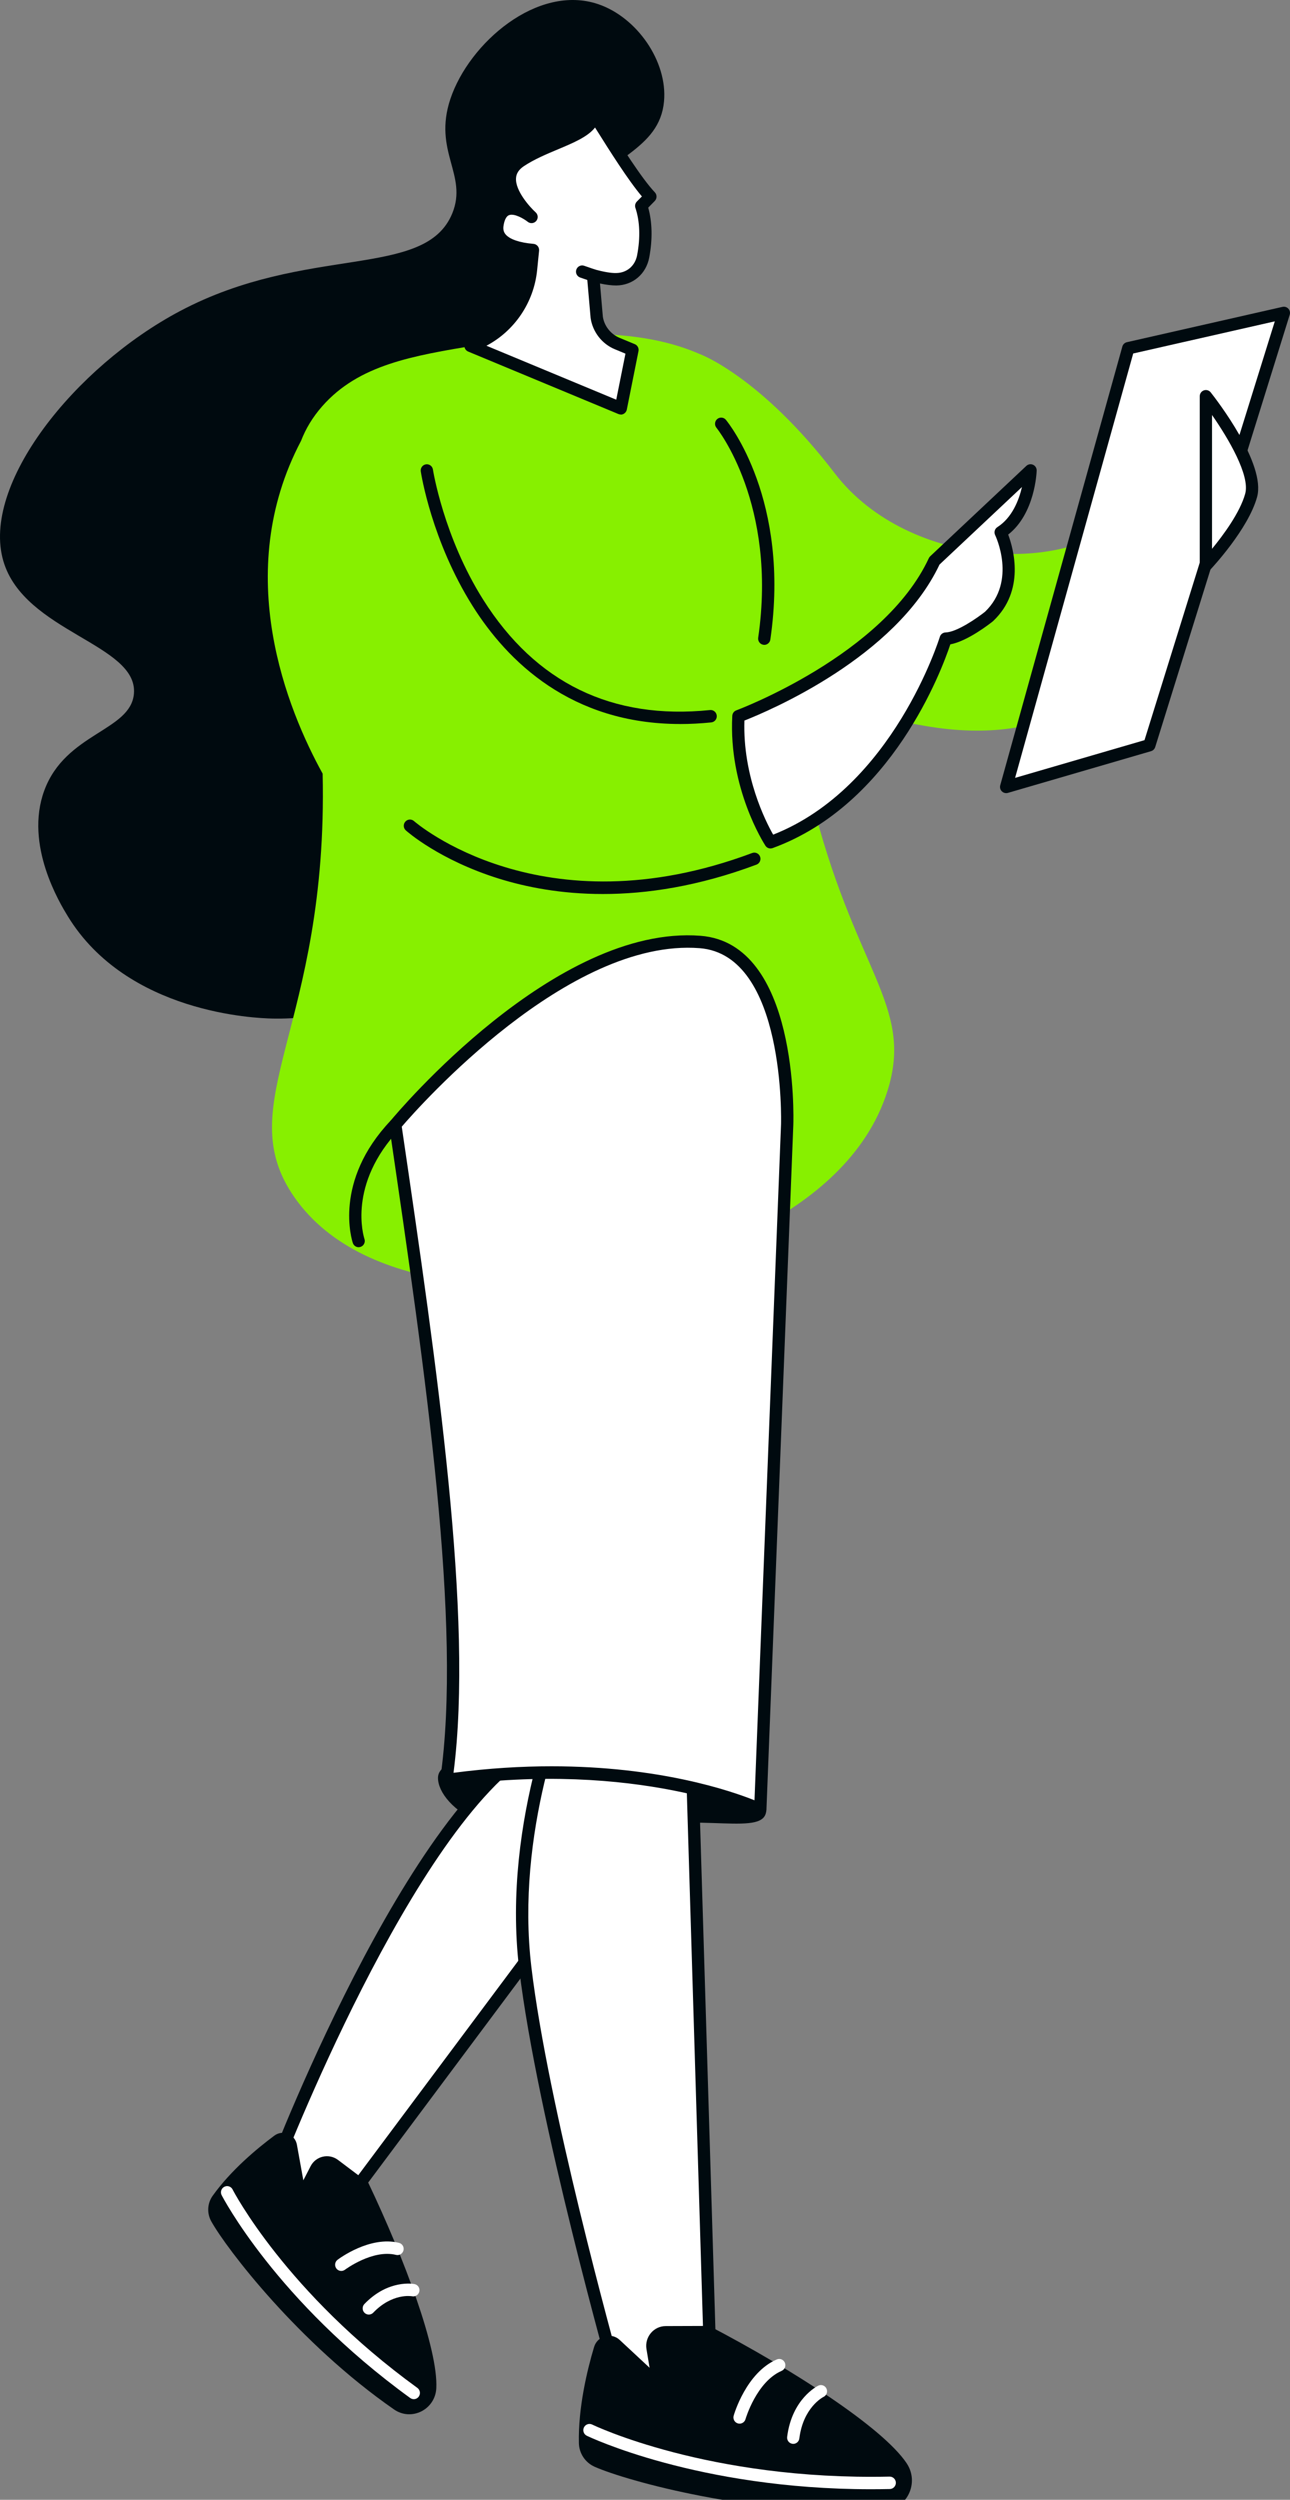
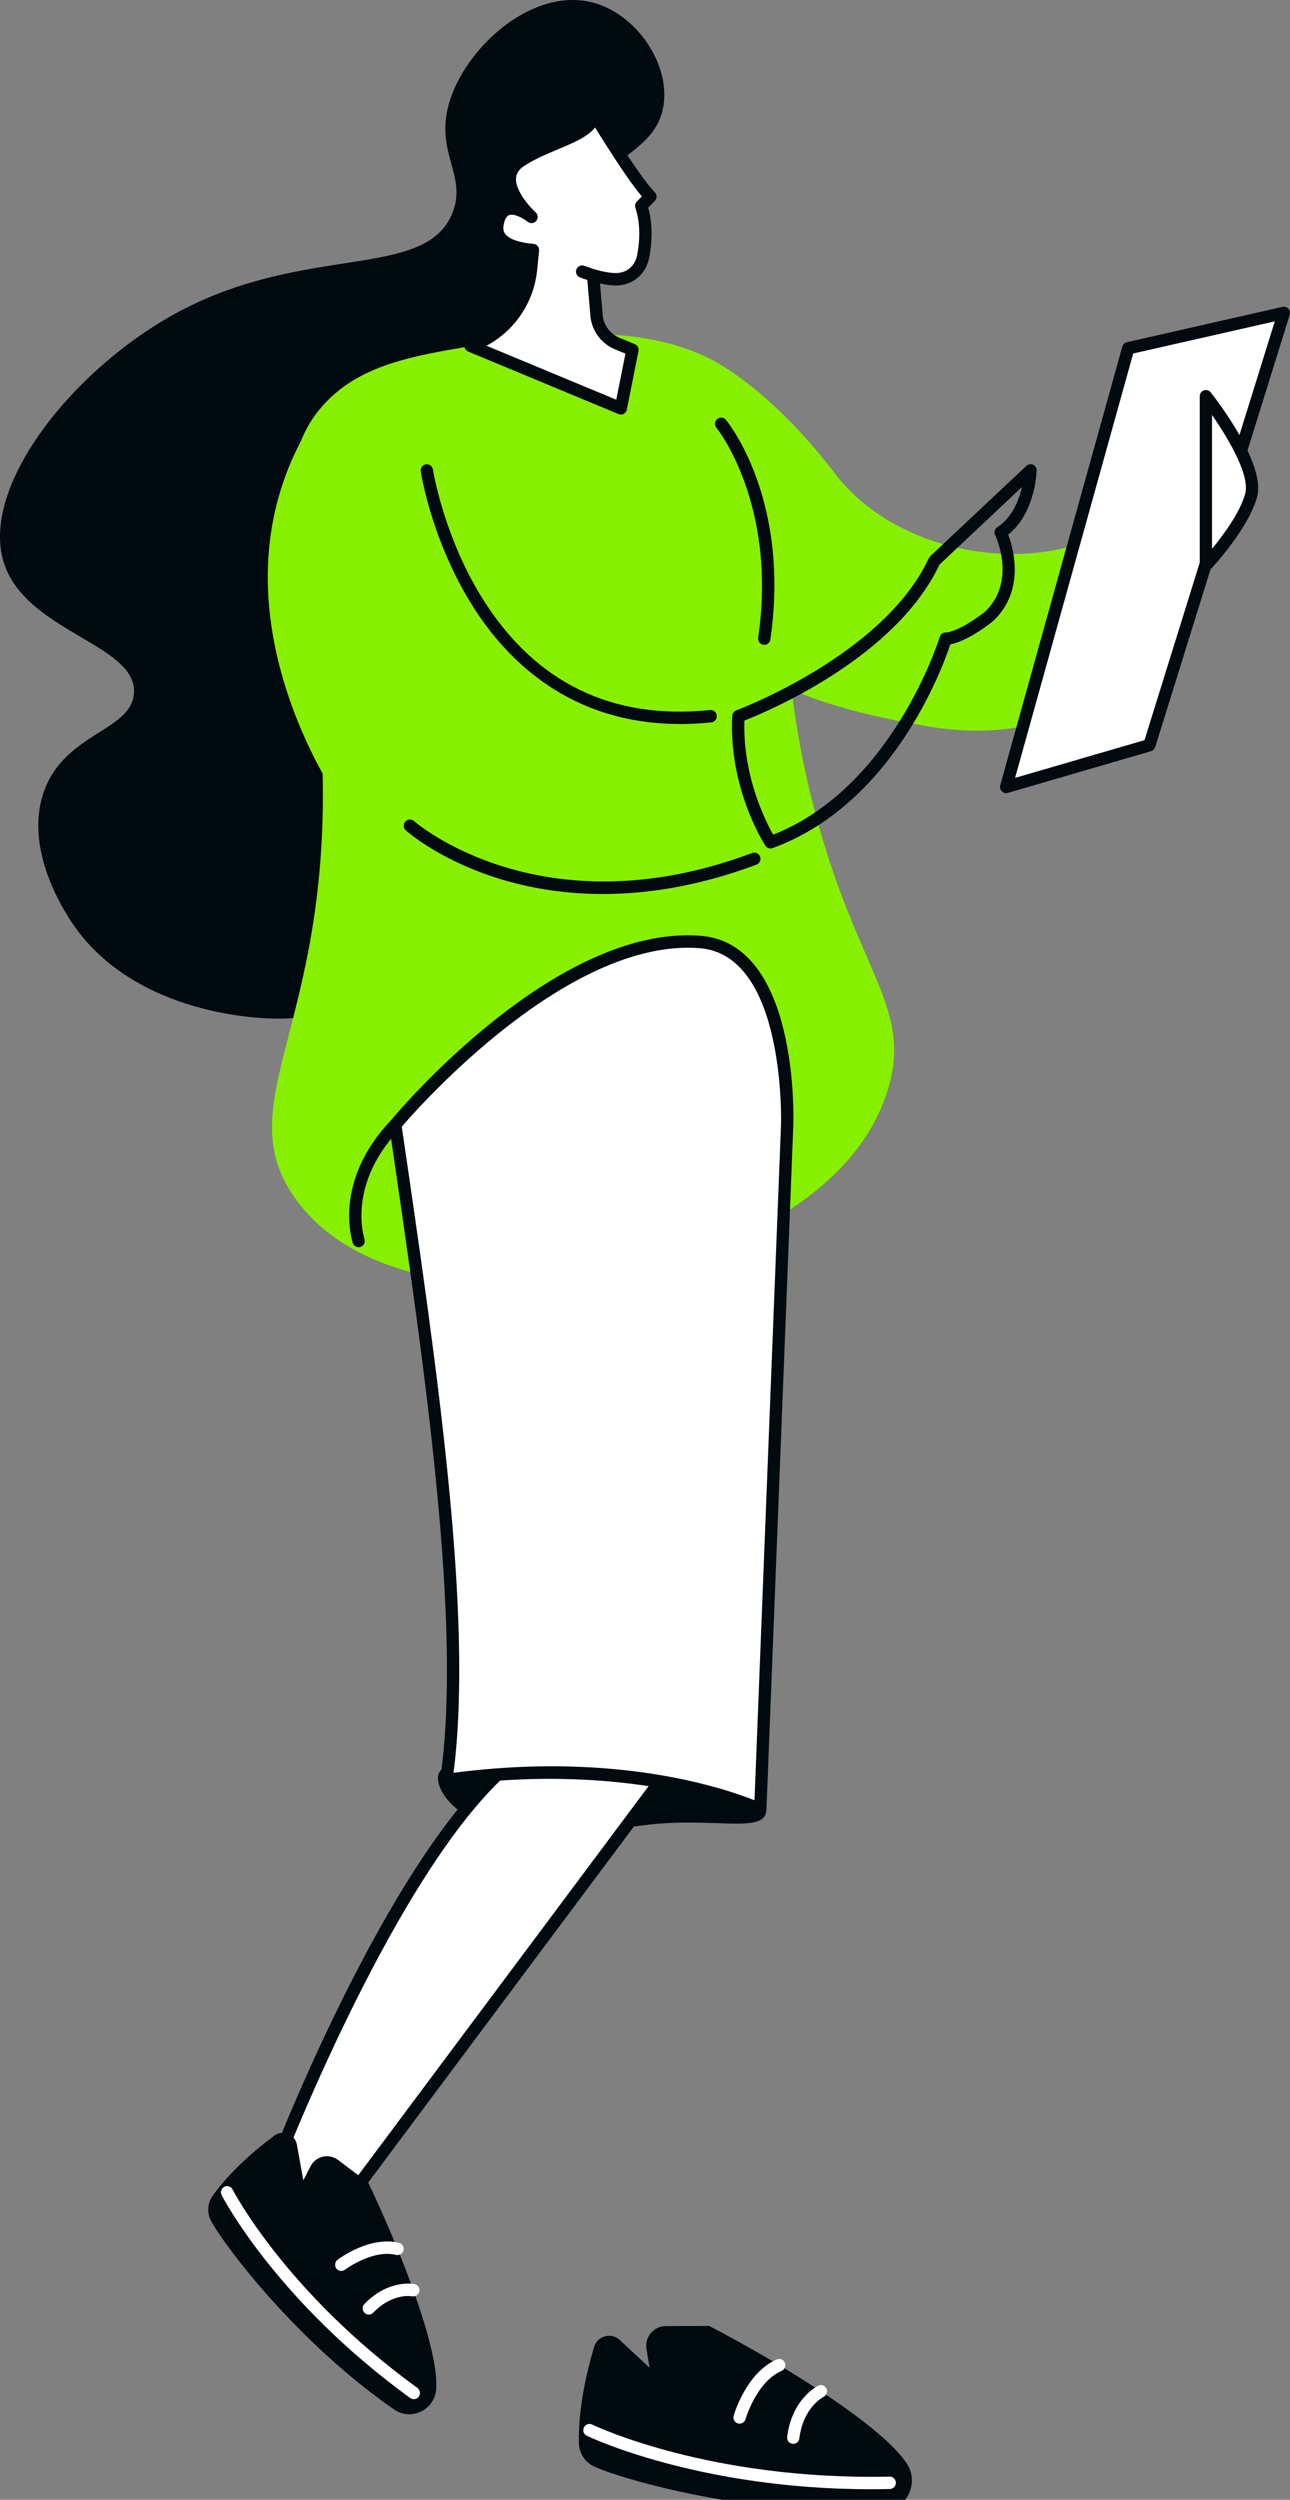
<svg xmlns="http://www.w3.org/2000/svg" width="221" height="428" viewBox="0 0 221 428" fill="none">
  <rect x="0" y="0" width="221" height="428" fill="#808080" stroke="none" />
  <path d="M83.998 158.884C75.84 165.278 63.768 174.746 46.632 174.389C43.917 174.332 21.784 173.535 11.605 156.856C10.266 154.662 4.166 144.662 7.583 135.36C11.22 125.453 22.41 125.179 22.944 118.764C23.652 110.254 4.161 108.236 0.579 96.079C-3.284 82.969 12.775 62.824 30.84 53.258C52.598 41.737 72.839 47.919 77.487 36.522C80.18 29.916 74.152 25.948 77.159 16.941C80.365 7.339 92.114 -2.812 102.499 0.717C109.112 2.967 114.376 10.5 113.76 17.344C113.006 25.725 103.981 26.992 98.882 34.375C85.87 53.211 120.091 80.444 113.673 116.053C109.569 138.826 90.929 153.441 83.998 158.874V158.884Z" fill="#000A0F" />
  <path d="M119.847 60.62C119.847 60.62 130.226 64.345 143.012 81.04C155.797 97.734 184.58 98.671 193.886 87.201C203.193 75.732 202.177 72.56 202.177 72.56L205.574 82.395C205.574 82.395 202.844 131.925 158.526 124.295C149.404 122.722 136.311 119.799 130.934 115.039C110.196 96.669 119.842 60.62 119.842 60.62H119.847Z" fill="#87F000" />
  <path d="M138.882 136.102C128.923 95.175 141.534 77.931 127.261 65.282C114.199 53.704 91.573 57.455 81.778 59.074C70.671 60.916 61.471 62.437 55.212 69.545C53.55 71.434 52.37 73.41 51.564 75.51V75.5C39.61 98.201 49.297 121.631 55.274 132.459C56.259 175.87 39.22 188.912 50.441 204.991C62.59 222.4 92.624 221.525 108.401 218.054C113.937 216.838 144.956 209.311 152.042 186.77C156.685 171.99 146.198 166.17 138.882 136.096V136.102Z" fill="#87F000" />
-   <path d="M126.512 122.619C126.512 122.619 152.098 113.214 160.087 96.022L176.556 80.549C176.556 80.549 176.325 88.03 171.431 91.154C171.431 91.154 175.627 99.68 169.435 105.562C169.435 105.562 164.786 109.287 162.021 109.354C162.021 109.354 153.91 136.22 132.012 144.218C132.012 144.218 125.861 134.792 126.512 122.629V122.619Z" fill="white" />
  <path d="M132.01 145.273C131.661 145.273 131.327 145.103 131.127 144.792C130.871 144.394 124.796 134.932 125.453 122.562C125.473 122.138 125.745 121.765 126.146 121.621C126.397 121.527 151.419 112.158 159.125 95.567C159.181 95.443 159.264 95.334 159.361 95.241L175.83 79.767C176.143 79.473 176.595 79.4 176.985 79.576C177.374 79.752 177.616 80.15 177.6 80.58C177.59 80.89 177.318 87.931 172.721 91.527C173.634 93.963 175.646 101.113 170.151 106.328C170.13 106.349 170.104 106.369 170.084 106.385C169.622 106.757 165.779 109.773 162.809 110.322C161.367 114.657 152.83 137.731 132.364 145.206C132.246 145.248 132.123 145.268 132.005 145.268L132.01 145.273ZM127.531 123.364C127.228 132.852 131.133 140.571 132.456 142.904C153.009 134.813 160.926 109.297 161.008 109.039C161.141 108.599 161.536 108.299 161.993 108.283C163.953 108.237 167.493 105.743 168.745 104.75C174.26 99.468 170.525 91.697 170.489 91.62C170.248 91.133 170.412 90.539 170.869 90.249C173.403 88.63 174.558 85.629 175.081 83.384L160.957 96.659C153.42 112.583 131.707 121.729 127.541 123.364H127.531Z" fill="#000A0F" />
  <path d="M103.276 153.067C96.068 153.067 90.075 151.866 85.488 150.438C75.278 147.257 69.758 142.384 69.527 142.177C69.091 141.789 69.05 141.116 69.44 140.676C69.825 140.237 70.492 140.195 70.928 140.583C71.143 140.775 92.805 159.533 128.862 146.046C129.406 145.839 130.017 146.124 130.217 146.672C130.417 147.221 130.14 147.836 129.596 148.038C119.653 151.758 110.808 153.067 103.281 153.067H103.276Z" fill="#000A0F" />
  <path d="M116.522 123.96C97.821 123.96 86.929 113.22 80.967 103.753C73.969 92.64 72.158 81.191 72.086 80.71C71.999 80.131 72.394 79.587 72.969 79.499C73.543 79.412 74.082 79.81 74.169 80.389C74.185 80.503 76.001 91.936 82.778 102.671C91.783 116.929 104.86 123.287 121.638 121.57C122.217 121.508 122.735 121.937 122.792 122.522C122.853 123.106 122.428 123.629 121.848 123.686C120.006 123.872 118.226 123.965 116.517 123.965L116.522 123.96Z" fill="#000A0F" />
  <path d="M193.288 59.622L172.37 134.73L196.899 127.585L219.946 53.574L193.288 59.622Z" fill="white" />
  <path d="M172.375 135.796C172.103 135.796 171.831 135.687 171.631 135.485C171.359 135.211 171.257 134.813 171.359 134.445L192.277 59.337C192.379 58.96 192.682 58.675 193.062 58.587L219.715 52.539C220.085 52.457 220.469 52.576 220.721 52.855C220.977 53.134 221.065 53.533 220.952 53.895L197.91 127.906C197.802 128.247 197.536 128.511 197.197 128.61L172.668 135.754C172.57 135.78 172.473 135.796 172.375 135.796ZM194.139 60.522L173.904 133.183L196.073 126.726L218.397 55.018L194.139 60.522Z" fill="#000A0F" />
  <path d="M206.587 96.796C206.587 96.796 212.882 90.117 214.339 84.814C215.796 79.512 206.587 67.846 206.587 67.846V96.796Z" fill="white" />
  <path d="M206.589 97.857C206.455 97.857 206.327 97.832 206.199 97.78C205.799 97.619 205.537 97.226 205.537 96.792V67.842C205.537 67.391 205.819 66.988 206.245 66.838C206.666 66.688 207.138 66.828 207.415 67.179C208.395 68.416 216.917 79.435 215.362 85.095C213.849 90.589 207.62 97.242 207.358 97.526C207.153 97.744 206.876 97.857 206.594 97.857H206.589ZM207.641 71.054V93.967C209.559 91.634 212.433 87.764 213.325 84.526C214.182 81.406 210.447 75.079 207.641 71.049V71.054Z" fill="#000A0F" />
  <path d="M130.938 110.408C130.887 110.408 130.835 110.408 130.784 110.397C130.209 110.314 129.809 109.771 129.891 109.192C133.211 86.31 122.847 73.366 122.739 73.237C122.37 72.787 122.431 72.115 122.878 71.742C123.324 71.37 123.991 71.426 124.361 71.882C124.812 72.43 135.438 85.632 131.974 109.502C131.897 110.03 131.446 110.413 130.933 110.413L130.938 110.408Z" fill="#000A0F" />
  <path d="M131.277 309.821C131.277 314.689 120.046 310.111 105.926 313.256C85.368 317.834 75.035 309.267 75.035 304.404C75.035 299.541 90.463 301.011 104.988 301.011C119.512 301.011 131.282 304.958 131.282 309.826L131.277 309.821Z" fill="#000A0F" />
  <path d="M119.092 296.892L56.883 380.205L46.961 371.353C46.961 371.353 72.768 303.861 95.455 297.316L112.33 286.933L119.092 296.887V296.892Z" fill="white" />
  <path d="M56.886 381.27C56.629 381.27 56.383 381.177 56.188 381.001L46.265 372.15C45.937 371.855 45.824 371.384 45.978 370.97C47.035 368.202 72.134 303.167 95.026 296.333L111.783 286.028C112.26 285.733 112.886 285.867 113.204 286.333L119.966 296.287C120.223 296.664 120.213 297.161 119.941 297.528L57.732 380.841C57.558 381.079 57.291 381.229 56.998 381.26C56.963 381.26 56.927 381.265 56.891 381.265L56.886 381.27ZM48.215 371.053L56.732 378.648L117.796 296.861L112.029 288.366L96.006 298.221C95.924 298.273 95.837 298.309 95.75 298.335C75.033 304.311 51.011 363.945 48.22 371.048L48.215 371.053Z" fill="#000A0F" />
-   <path d="M97.939 287.518C97.939 287.518 86.903 311.109 89.992 336.971C93.08 362.833 105.886 407.914 105.886 407.914H121.781L118.041 284.507L97.939 287.523V287.518Z" fill="white" />
-   <path d="M121.779 408.974H105.884C105.412 408.974 105.002 408.659 104.868 408.203C104.74 407.753 92.006 362.745 88.943 337.095C85.849 311.228 96.87 287.301 96.983 287.063C97.132 286.742 97.434 286.519 97.783 286.462L117.885 283.446C118.182 283.4 118.485 283.488 118.716 283.684C118.947 283.881 119.085 284.165 119.096 284.465L122.836 407.872C122.846 408.162 122.738 408.436 122.538 408.643C122.338 408.85 122.066 408.964 121.784 408.964L121.779 408.974ZM106.68 406.848H120.691L117.023 285.733L98.665 288.485C97.111 292.055 88.271 313.669 91.041 336.846C93.868 360.484 104.992 400.785 106.685 406.853L106.68 406.848Z" fill="#000A0F" />
  <path d="M155.331 421.747C151.186 415.565 135.645 405.627 121.495 398.229L114.051 398.255C111.983 398.26 110.413 400.138 110.752 402.197L111.285 405.394L106.165 400.63C104.708 399.274 102.353 399.926 101.778 401.835C100.583 405.824 99.049 412.202 99.172 418.276C99.208 420.045 100.26 421.628 101.871 422.342C107.314 424.758 129.16 430.847 151.278 429.9C155.331 429.725 157.599 425.136 155.326 421.747H155.331Z" fill="#000A0F" />
  <path d="M149.251 426.19C119.494 426.19 100.711 417.122 100.521 417.028C99.998 416.77 99.782 416.133 100.039 415.606C100.295 415.078 100.926 414.861 101.45 415.114C101.645 415.213 121.351 424.706 152.402 424.028C152.976 424.018 153.464 424.483 153.479 425.068C153.489 425.652 153.028 426.139 152.448 426.154C151.37 426.175 150.308 426.19 149.262 426.19H149.251Z" fill="white" />
  <path d="M126.705 414.961C126.607 414.961 126.51 414.946 126.412 414.92C125.853 414.76 125.53 414.17 125.689 413.606C125.776 413.306 127.844 406.229 133.077 403.968C133.611 403.735 134.231 403.989 134.462 404.527C134.693 405.065 134.442 405.691 133.908 405.923C129.604 407.781 127.731 414.128 127.716 414.196C127.582 414.661 127.161 414.961 126.705 414.961Z" fill="white" />
  <path d="M135.901 418.423C135.854 418.423 135.813 418.423 135.767 418.412C135.187 418.34 134.782 417.807 134.854 417.228C135.665 410.72 139.995 408.552 140.179 408.459C140.703 408.205 141.334 408.428 141.585 408.956C141.837 409.483 141.616 410.114 141.098 410.373C140.944 410.451 137.604 412.194 136.942 417.492C136.875 418.03 136.419 418.423 135.895 418.423H135.901Z" fill="white" />
  <path d="M63.091 373.713L57.904 369.807C56.339 368.627 54.102 369.145 53.205 370.893L51.968 373.299L50.865 367.199C50.537 365.399 48.459 364.566 46.996 365.652C44.016 367.867 39.562 371.571 36.433 375.948C35.514 377.236 35.422 378.938 36.191 380.319C38.793 385.001 51.173 401.209 67.503 412.529C70.495 414.603 74.568 412.55 74.748 408.892C75.081 402.218 69.268 386.682 63.091 373.713Z" fill="#000A0F" />
  <path d="M70.887 410.77C70.672 410.77 70.461 410.703 70.272 410.568C47.281 393.905 38.062 376.015 37.969 375.834C37.703 375.312 37.913 374.67 38.431 374.407C38.949 374.138 39.586 374.344 39.847 374.867C39.934 375.043 48.959 392.498 71.503 408.84C71.975 409.182 72.083 409.849 71.744 410.325C71.539 410.615 71.216 410.77 70.887 410.77Z" fill="white" />
  <path d="M58.464 388.816C58.146 388.816 57.828 388.671 57.623 388.391C57.274 387.921 57.366 387.258 57.828 386.907C58.048 386.736 63.348 382.768 68.351 384.004C68.915 384.144 69.264 384.718 69.126 385.287C68.987 385.857 68.418 386.208 67.853 386.069C63.836 385.075 59.152 388.573 59.1 388.604C58.91 388.748 58.69 388.816 58.469 388.816H58.464Z" fill="white" />
  <path d="M63.182 396.284C62.92 396.284 62.653 396.186 62.448 395.984C62.032 395.575 62.022 394.903 62.428 394.478C66.522 390.221 70.837 391.028 71.016 391.064C71.586 391.178 71.96 391.736 71.842 392.316C71.729 392.89 71.175 393.263 70.611 393.154C70.457 393.128 67.194 392.58 63.941 395.963C63.736 396.18 63.459 396.284 63.182 396.284Z" fill="white" />
  <path d="M76.46 304.762C80.313 278.207 73.987 235.345 67.712 192.571C67.712 192.571 95.258 159.358 119.936 161.277C135.897 162.513 134.856 192.571 134.856 192.571L130.254 309.811C130.254 309.811 109.721 300.064 76.465 304.762H76.46Z" fill="white" />
  <path d="M130.249 310.88C130.095 310.88 129.941 310.848 129.802 310.781C129.597 310.688 109.126 301.226 76.608 305.82C76.28 305.867 75.946 305.753 75.716 305.515C75.48 305.277 75.372 304.94 75.418 304.609C79.225 278.354 72.899 235.182 66.773 193.427L66.67 192.729C66.624 192.429 66.711 192.123 66.906 191.891C68.045 190.52 95.084 158.284 120.018 160.219C136.795 161.523 135.954 191.342 135.908 192.61L131.305 309.855C131.29 310.212 131.1 310.538 130.798 310.719C130.628 310.823 130.438 310.874 130.249 310.874V310.88ZM94.488 302.411C112.974 302.411 125.21 306.611 129.258 308.236L133.804 192.532C133.814 192.248 134.625 163.483 119.859 162.34C97.372 160.591 71.898 189.335 68.83 192.9L68.861 193.122C74.9 234.297 81.139 276.854 77.696 303.528C83.745 302.737 89.358 302.411 94.488 302.411Z" fill="#000A0F" />
  <path d="M61.444 213.543C61.008 213.543 60.598 213.264 60.449 212.824C60.306 212.4 57.037 202.275 66.95 191.841C67.355 191.417 68.022 191.401 68.438 191.81C68.858 192.218 68.874 192.891 68.468 193.31C59.474 202.772 62.317 211.758 62.44 212.136C62.625 212.689 62.327 213.295 61.778 213.481C61.665 213.517 61.552 213.538 61.439 213.538L61.444 213.543Z" fill="#000A0F" />
  <path d="M111.422 33.663C108.077 30.176 101.668 19.151 101.674 19.524C101.756 23.171 94.239 24.201 89.186 27.548C84.132 30.895 91.058 37.145 91.058 37.145C91.058 37.145 86.041 33.13 85.215 38.505C84.732 41.625 88.375 42.577 91.3 42.809C91.207 43.746 91.089 44.905 90.961 46.172C90.345 52.194 86.297 57.295 80.607 59.22L106.353 69.918L108.354 59.908L105.727 58.821C103.854 58.045 102.525 56.333 102.223 54.315L101.602 47.16C102.864 47.497 104.383 47.822 105.563 47.812C107.912 47.786 109.744 46.208 110.18 43.88C110.786 40.688 110.657 37.677 109.847 35.256L111.411 33.668L111.422 33.663Z" fill="white" />
  <path d="M106.352 70.969C106.214 70.969 106.08 70.944 105.952 70.892L80.207 60.193C79.802 60.023 79.54 59.619 79.555 59.174C79.571 58.729 79.858 58.341 80.274 58.201C85.558 56.417 89.344 51.647 89.914 46.054C89.996 45.227 90.078 44.45 90.15 43.747C87.641 43.405 85.881 42.619 84.927 41.398C84.26 40.55 84.004 39.489 84.178 38.335C84.46 36.509 85.219 35.335 86.436 34.859C86.82 34.709 87.215 34.642 87.61 34.642C86.815 33.359 86.189 31.838 86.302 30.322C86.41 28.853 87.21 27.59 88.611 26.659C90.54 25.381 92.818 24.424 94.824 23.581C97.82 22.324 100.657 21.134 100.622 19.546C100.611 19.07 100.919 18.635 101.376 18.495C101.92 18.33 102.826 19.258 104.095 21.279C106.137 24.533 109.939 30.581 112.181 32.924C112.581 33.338 112.576 34 112.17 34.414L111.052 35.552C111.75 38.051 111.811 40.979 111.226 44.083C110.693 46.918 108.425 48.848 105.583 48.879C104.829 48.879 103.89 48.775 102.787 48.537L103.279 54.223C103.515 55.796 104.613 57.208 106.132 57.839L108.754 58.926C109.22 59.117 109.487 59.619 109.385 60.121L107.384 70.131C107.322 70.442 107.122 70.711 106.845 70.861C106.691 70.944 106.522 70.985 106.347 70.985L106.352 70.969ZM83.326 59.19L105.573 68.434L107.153 60.55L105.331 59.795C103.13 58.884 101.54 56.841 101.186 54.466L100.555 47.249C100.524 46.903 100.663 46.566 100.924 46.344C101.186 46.121 101.54 46.039 101.873 46.132C103.438 46.551 104.67 46.768 105.557 46.747C107.394 46.727 108.805 45.521 109.154 43.68C109.723 40.674 109.621 37.875 108.856 35.593C108.728 35.211 108.825 34.792 109.108 34.507L109.969 33.633C107.594 30.834 104.336 25.645 102.31 22.422C102.181 22.22 102.058 22.024 101.94 21.832C100.714 23.415 98.225 24.46 95.635 25.547C93.618 26.395 91.53 27.27 89.765 28.439C88.908 29.008 88.462 29.675 88.406 30.477C88.241 32.65 90.776 35.459 91.766 36.354C92.192 36.737 92.233 37.394 91.869 37.828C91.499 38.268 90.853 38.336 90.406 37.973C89.75 37.451 88.093 36.483 87.2 36.84C86.62 37.073 86.369 37.958 86.261 38.667C86.174 39.241 86.271 39.691 86.579 40.084C87.261 40.953 89.011 41.559 91.386 41.75C91.669 41.771 91.93 41.91 92.115 42.128C92.295 42.345 92.382 42.629 92.356 42.914C92.264 43.85 92.146 45.009 92.017 46.277C91.453 51.823 88.134 56.66 83.337 59.195L83.326 59.19Z" fill="#000A0F" />
  <path d="M101.607 48.218C101.494 48.218 101.381 48.197 101.269 48.161L99.391 47.515C98.842 47.323 98.544 46.723 98.734 46.164C98.924 45.611 99.519 45.311 100.073 45.502L101.951 46.149C102.5 46.34 102.798 46.94 102.608 47.499C102.459 47.939 102.048 48.218 101.612 48.218H101.607Z" fill="#000A0F" />
</svg>